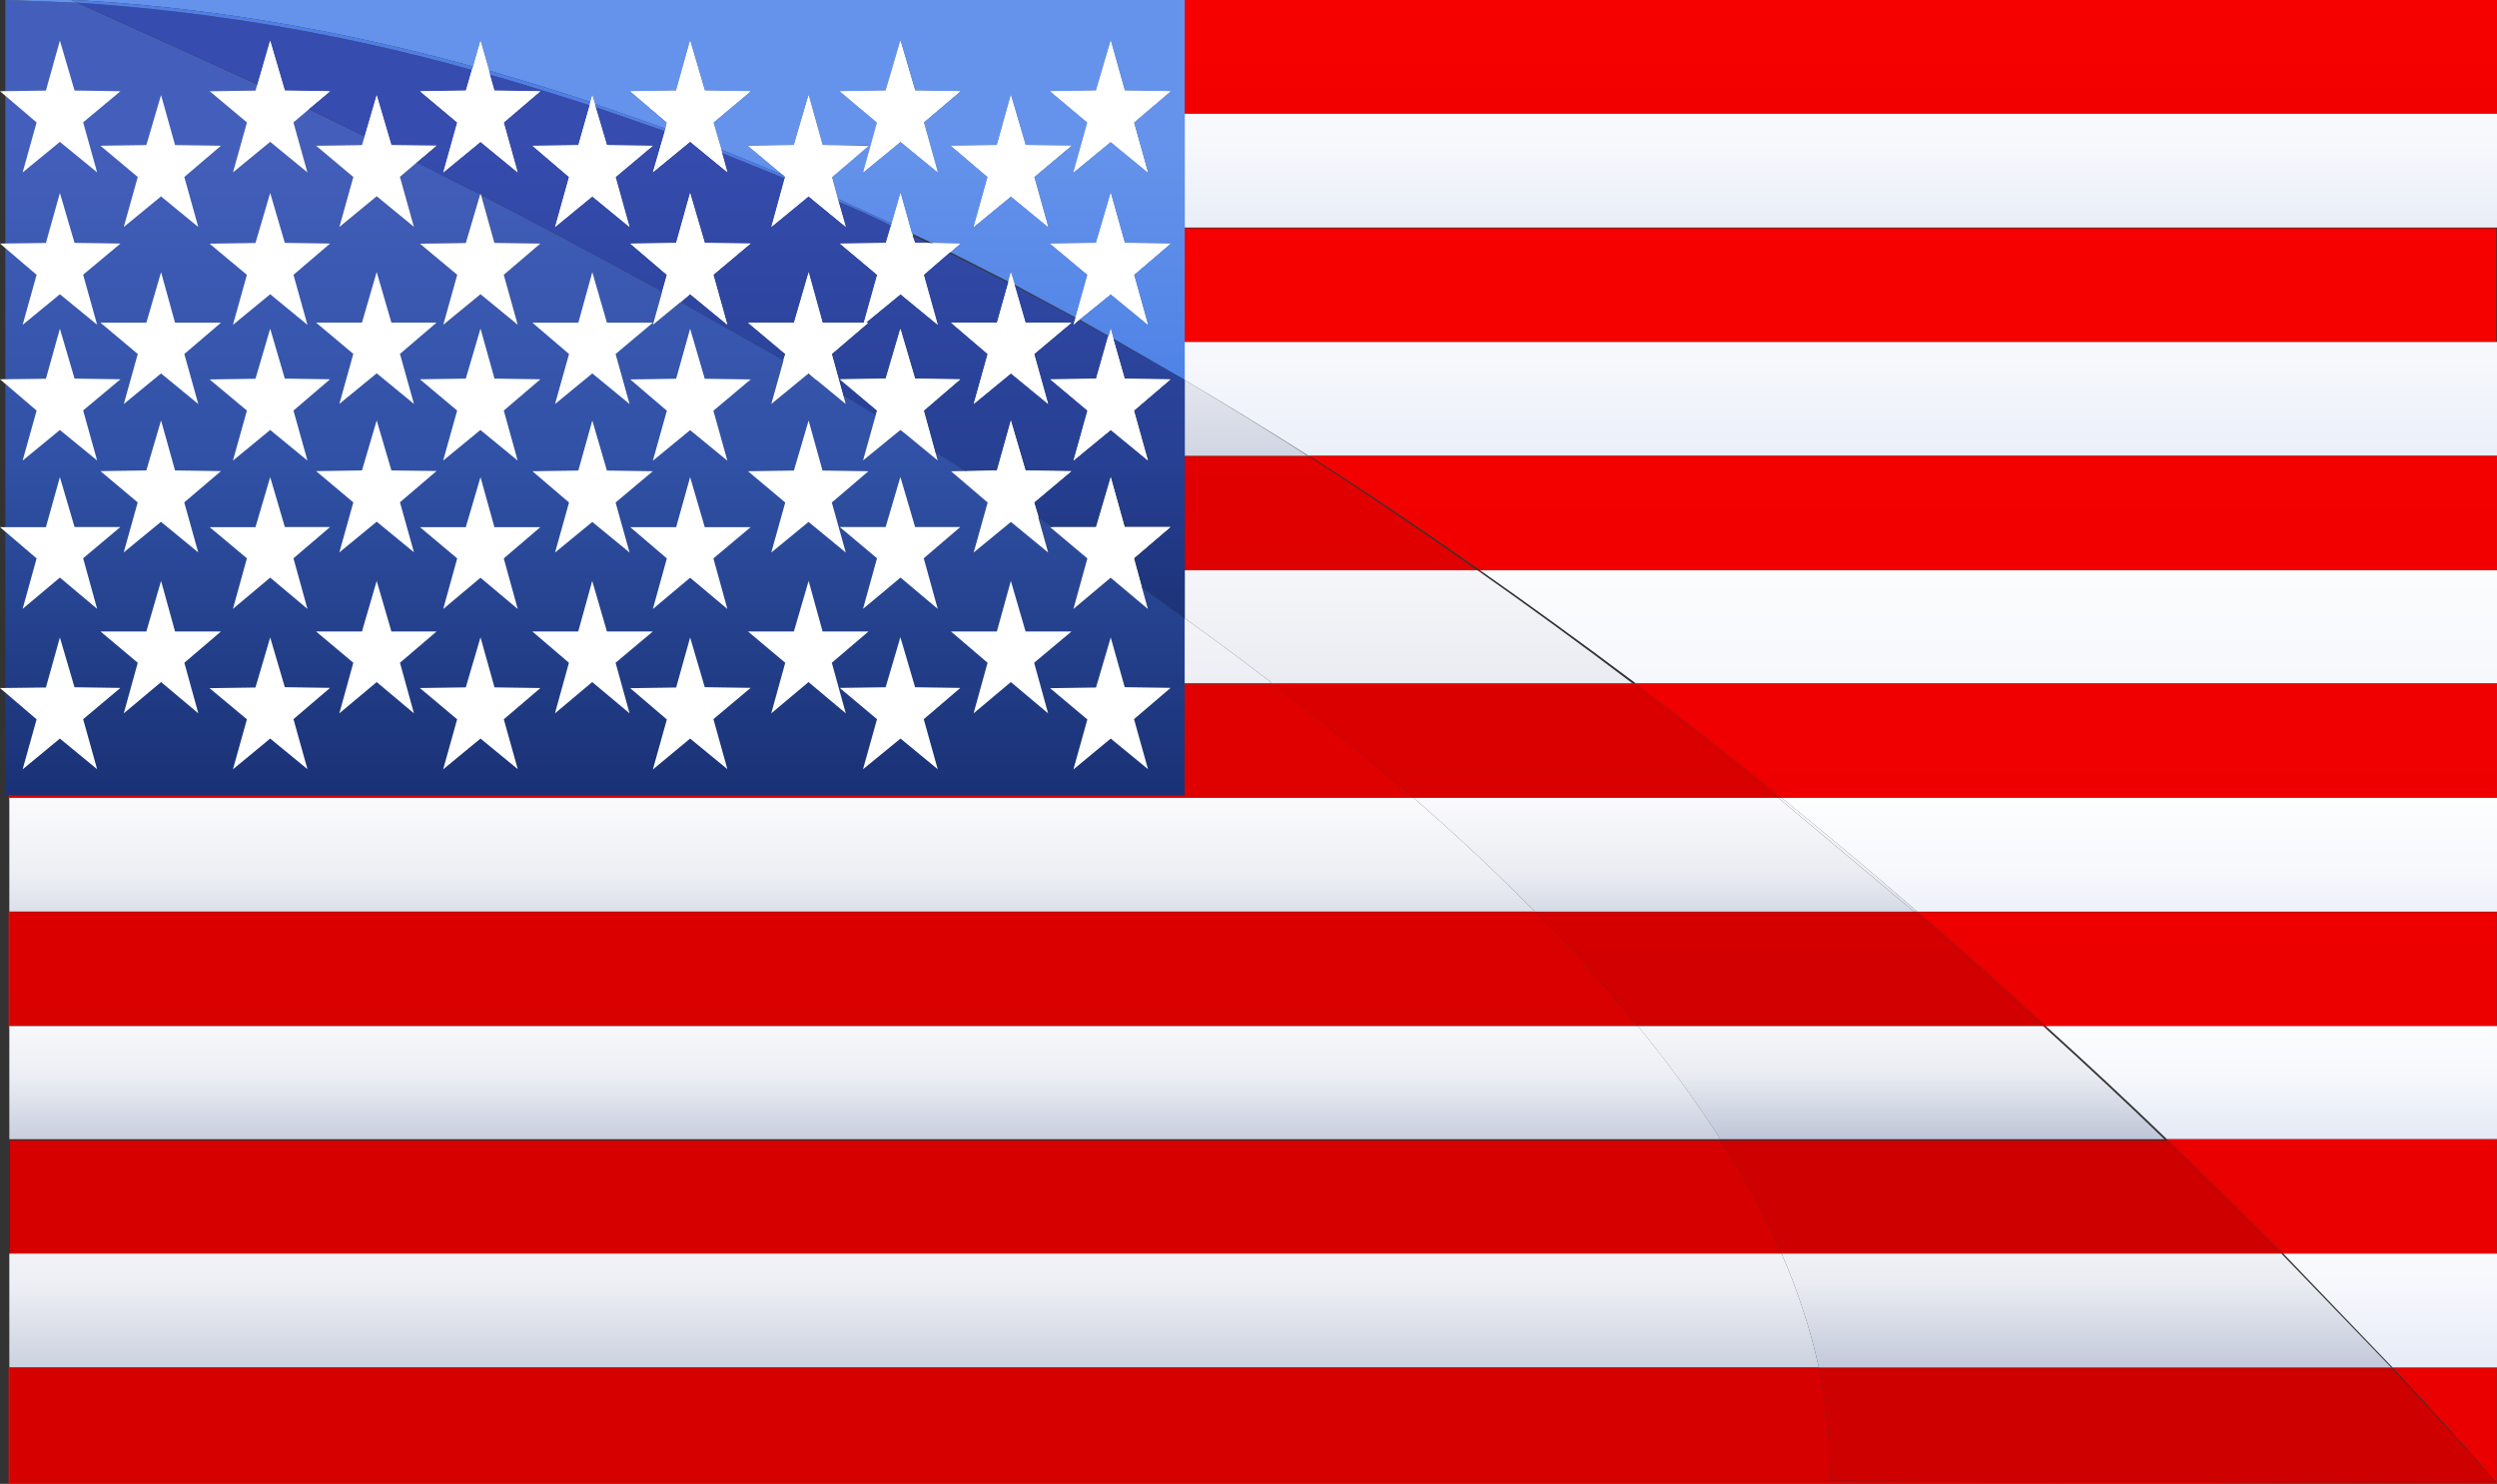
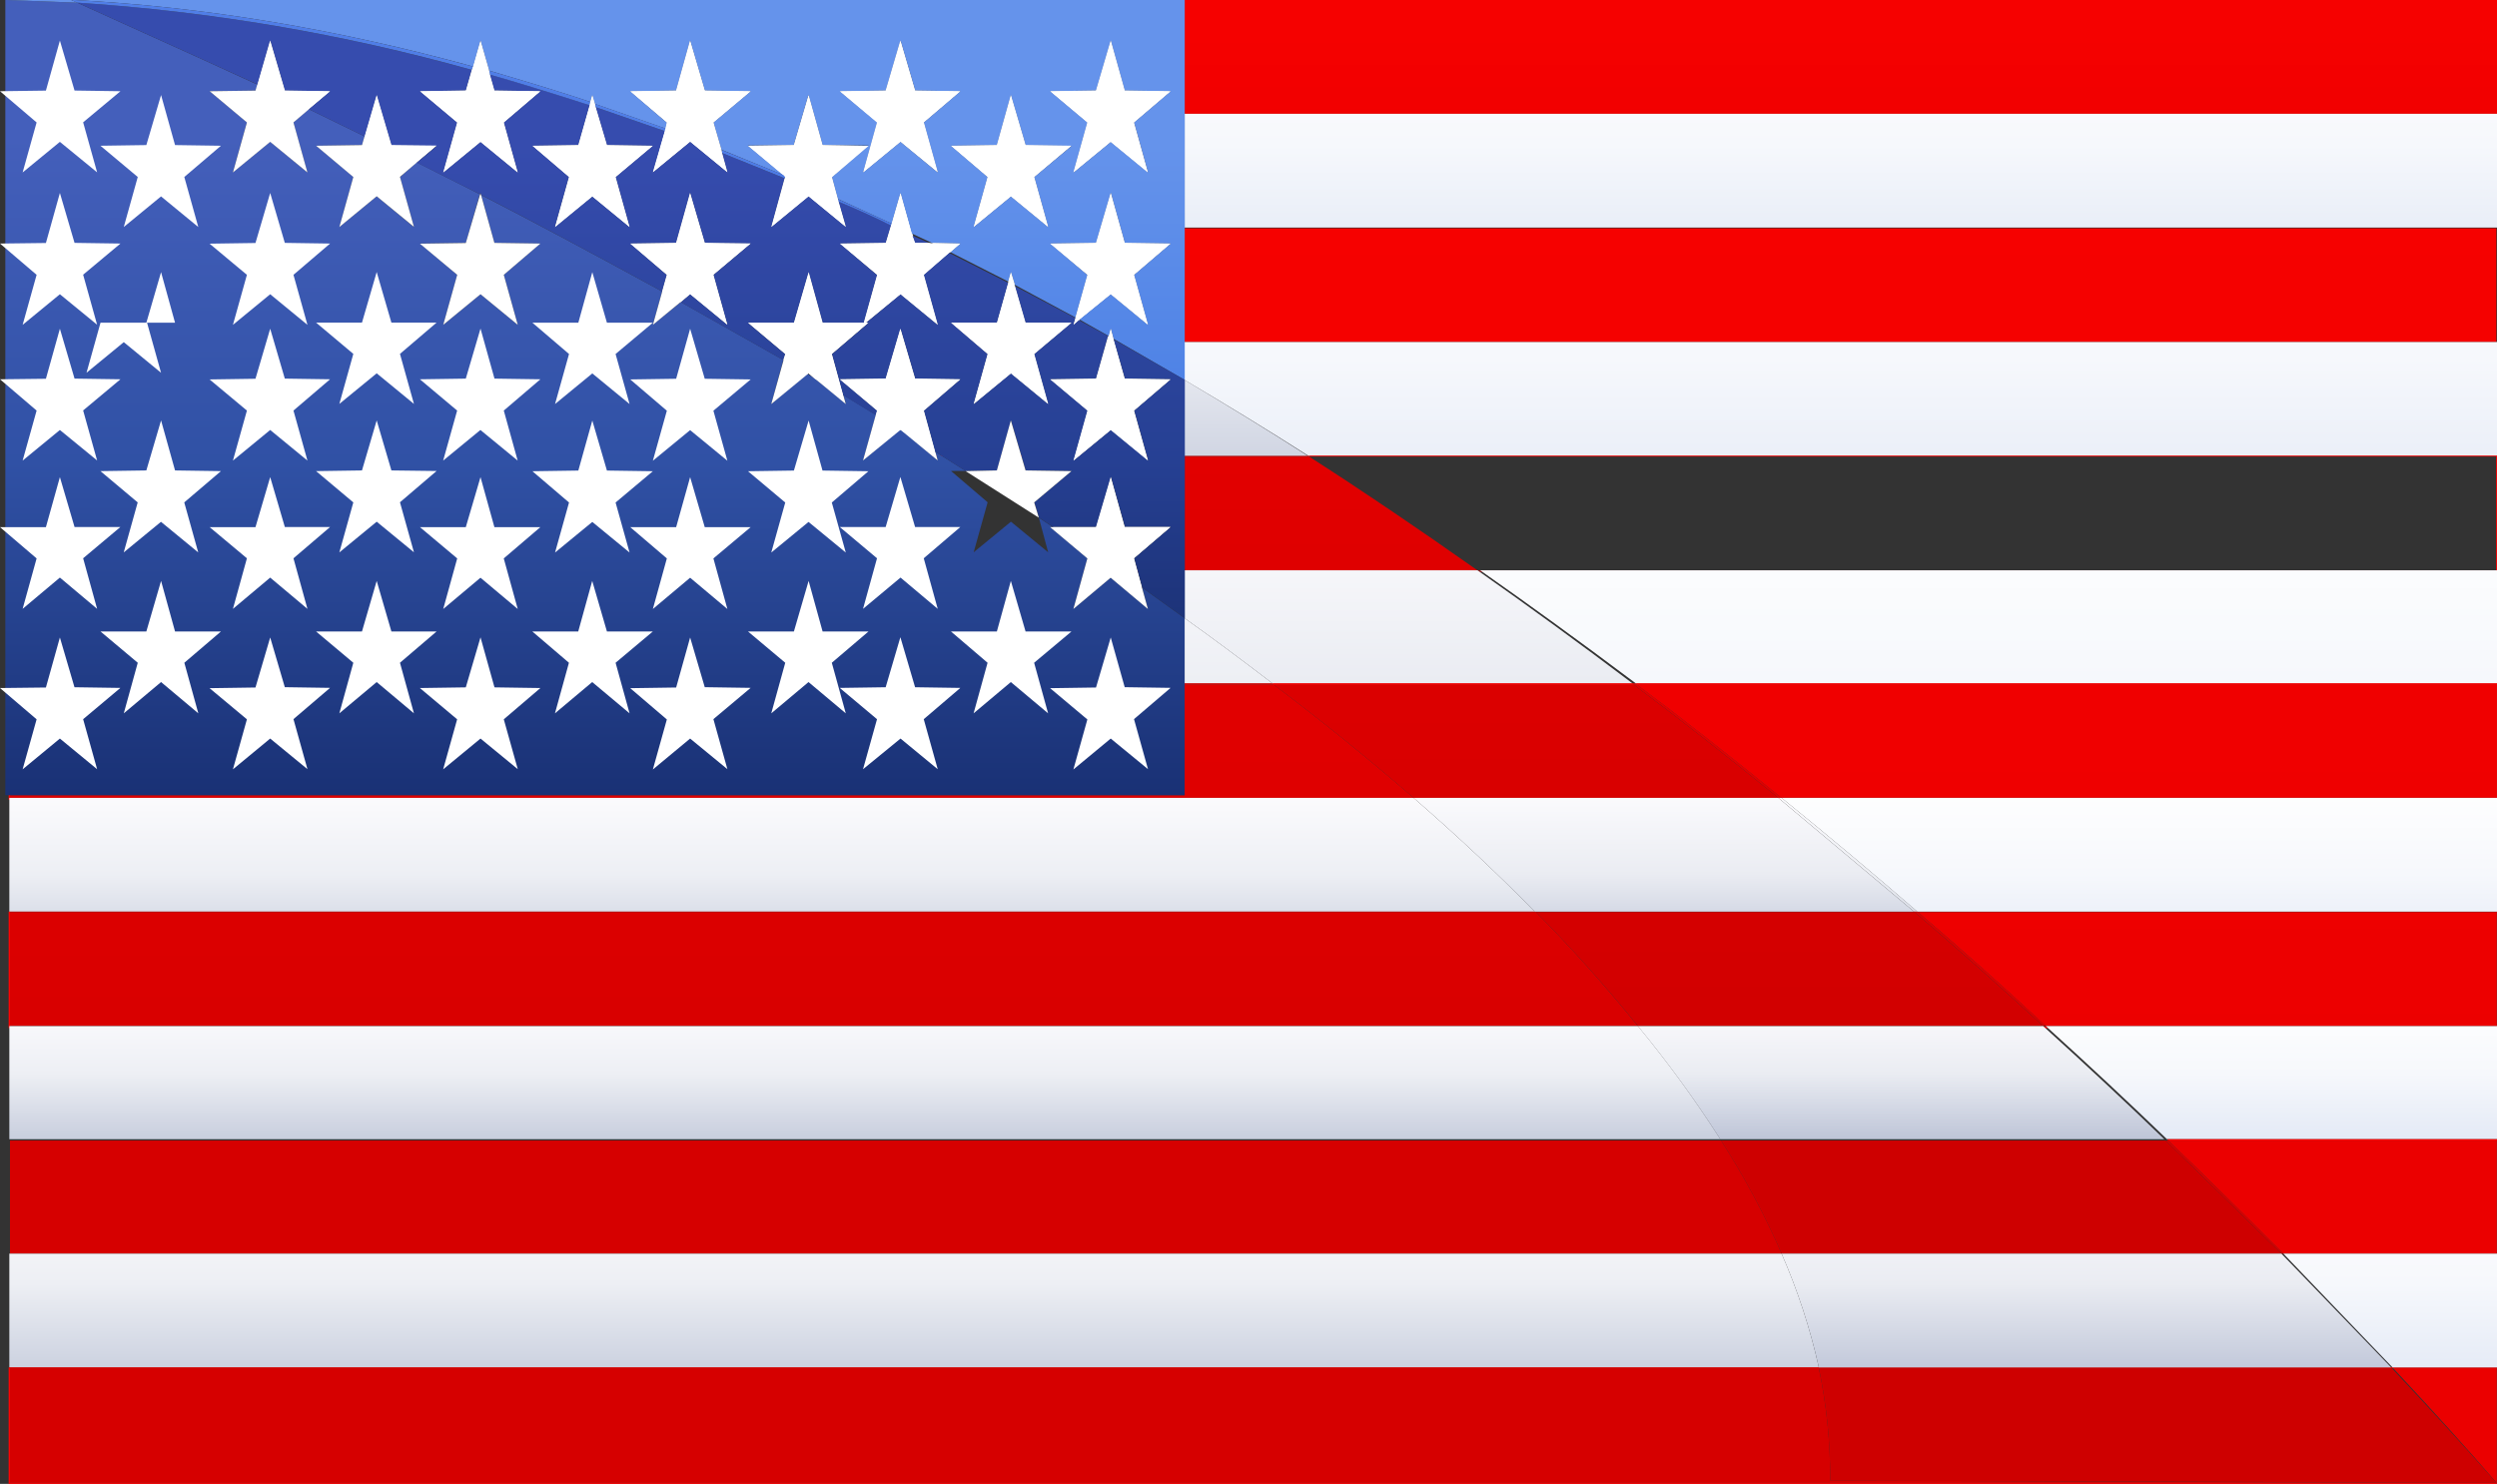
<svg xmlns="http://www.w3.org/2000/svg" version="1.0" id="Layer_1" x="0px" y="0px" viewBox="0 0 848.49 504.3" enable-background="new 0 0 848.49 504.3" xml:space="preserve">
  <rect x="0" y="0" width="848.49" height="504.3" fill="#333333" stroke="none" />
  <title>usa_0007</title>
  <path fill="#FF0000" d="M848.27,194.26V194H3.39v-38.9h844.88V194h0.23v-39.09H2.94v39.35L848.27,194.26L848.27,194.26z" />
  <linearGradient id="SVGID_1_" gradientUnits="userSpaceOnUse" x1="841.957" y1="694.837" x2="841.957" y2="724.317" gradientTransform="matrix(4.52 0 0 4.52 -3388.18 -2972.86)">
    <stop offset="0" style="stop-color:#FEFDFF" />
    <stop offset="0.48" style="stop-color:#EDEFF4" />
    <stop offset="1" style="stop-color:#BFC6D8" />
  </linearGradient>
  <path fill="url(#SVGID_1_)" d="M432.39,232.25c-11.007-8.44-20.957-15.827-29.85-22.16v22.16H432.39z" />
  <linearGradient id="SVGID_2_" gradientUnits="userSpaceOnUse" x1="816.94" y1="634.267" x2="816.94" y2="745.087" gradientTransform="matrix(4.52 0 0 4.52 -3388.18 -2972.86)">
    <stop offset="0" style="stop-color:#F90100" />
    <stop offset="1" style="stop-color:#D60000" />
  </linearGradient>
  <path fill="url(#SVGID_2_)" d="M480.33,271.15c-15.833-13.72-31.663-26.533-47.49-38.44h-30.3v37.54H3.39v0.9H480.33 M605.39,271.15  c-17.787-14.473-34.143-27.287-49.07-38.44h-1.13c14.927,11.153,31.283,23.967,49.07,38.44H605.39z" />
  <path fill="#FF0000" d="M848.27,271.6v-0.23H3.39V232.7h844.88v38.67h0.23v-39.12H2.94v39.58h845.55v-0.23h-0.23H848.27z" />
  <linearGradient id="SVGID_3_" gradientUnits="userSpaceOnUse" x1="822.02" y1="716.487" x2="822.02" y2="730.967" gradientTransform="matrix(4.52 0 0 4.52 -3388.18 -2972.86)">
    <stop offset="0" style="stop-color:#FEFDFF" />
    <stop offset="0.48" style="stop-color:#EDEFF4" />
    <stop offset="1" style="stop-color:#BFC6D8" />
  </linearGradient>
  <path fill="url(#SVGID_3_)" d="M3.17,271.15v38.67h518.32c-12.36-12.667-26.08-25.557-41.16-38.67L3.17,271.15 M651.53,309.82  c-14.627-12.667-30.003-25.557-46.13-38.67h-1.13l46.13,38.67H651.53z" />
  <linearGradient id="SVGID_4_" gradientUnits="userSpaceOnUse" x1="826.872" y1="635.397" x2="826.872" y2="743.447" gradientTransform="matrix(4.52 0 0 4.52 -3388.18 -2972.86)">
    <stop offset="0" style="stop-color:#F90100" />
    <stop offset="1" style="stop-color:#D60000" />
  </linearGradient>
  <path fill="url(#SVGID_4_)" d="M556.54,348.71c-10.879-13.473-22.427-26.393-34.6-38.71H3.39v38.67h553.15 M651.75,310h-1.13  c14.32,12.213,28.87,25.103,43.65,38.67h0.9C681.597,336.037,667.123,323.147,651.75,310z" />
  <path fill="#FF0000" d="M848.27,349.17v-0.23H3.39V310h844.88v38.9h0.23v-39.08H2.94v39.58h845.55v-0.23h-0.23H848.27z" />
  <linearGradient id="SVGID_5_" gradientUnits="userSpaceOnUse" x1="814.614" y1="732.697" x2="814.614" y2="744.647" gradientTransform="matrix(4.52 0 0 4.52 -3388.18 -2972.86)">
    <stop offset="0" style="stop-color:#FEFDFF" />
    <stop offset="0.48" style="stop-color:#EDEFF4" />
    <stop offset="1" style="stop-color:#BFC6D8" />
  </linearGradient>
  <path fill="url(#SVGID_5_)" d="M584.58,387.16c-8.556-13.362-17.906-26.199-28-38.44H3.17v38.44H584.58z" />
  <linearGradient id="SVGID_6_" gradientUnits="userSpaceOnUse" x1="835.803" y1="634.017" x2="835.803" y2="744.837" gradientTransform="matrix(4.52 0 0 4.52 -3388.18 -2972.86)">
    <stop offset="0" style="stop-color:#F90100" />
    <stop offset="1" style="stop-color:#D60000" />
  </linearGradient>
  <path fill="url(#SVGID_6_)" d="M775.9,426.06c-16.6-16.587-29.64-29.403-39.12-38.45h-0.9c3.767,3.62,16.883,16.433,39.35,38.44  h0.68 M605.4,426.05c-5.837-13.335-12.718-26.189-20.58-38.44H3.39v38.44h602H605.4z" />
  <linearGradient id="SVGID_7_" gradientUnits="userSpaceOnUse" x1="818.316" y1="746.077" x2="818.316" y2="763.077" gradientTransform="matrix(4.52 0 0 4.52 -3388.18 -2972.86)">
    <stop offset="0" style="stop-color:#FEFDFF" />
    <stop offset="0.48" style="stop-color:#EDEFF4" />
    <stop offset="1" style="stop-color:#BFC6D8" />
  </linearGradient>
  <path fill="url(#SVGID_7_)" d="M618.05,464.73c-2.959-13.269-7.199-26.22-12.66-38.67H3.17v38.67L618.05,464.73L618.05,464.73z" />
  <linearGradient id="SVGID_8_" gradientUnits="userSpaceOnUse" x1="839.08" y1="635.397" x2="839.08" y2="743.447" gradientTransform="matrix(4.52 0 0 4.52 -3388.18 -2972.86)">
    <stop offset="0" style="stop-color:#F90100" />
    <stop offset="1" style="stop-color:#D60000" />
  </linearGradient>
  <path fill="url(#SVGID_8_)" d="M621.9,503.17c0.083-12.824-1.207-25.621-3.85-38.17H3.39v38.9h802.14L621.9,503.17z" />
  <path fill="#FF0000" d="M848.27,504.08v-0.23H3.39V465h844.88v38.9h0.23v-39.17H2.94v39.57h845.55v-0.23h-0.23L848.27,504.08z" />
  <linearGradient id="SVGID_9_" gradientUnits="userSpaceOnUse" x1="794.326" y1="667.977" x2="794.326" y2="718.977" gradientTransform="matrix(4.52 0 0 4.52 -3388.18 -2972.86)">
    <stop offset="0" style="stop-color:#445FBB" />
    <stop offset="0.48" style="stop-color:#3051A5" />
    <stop offset="1" style="stop-color:#182F72" />
  </linearGradient>
  <path fill="url(#SVGID_9_)" d="M26.23,0.9L1.81,0v270.24h400.73v-60.15l-14.47-10.4l2,7.24l-12.66-10.63l-12.66,10.63l4.75-17.19  l-12.66-10.63h0.9l-4.74-3.17l3.17,11.76l-12.66-10.4l-12.66,10.4l4.75-17l-12.44-10.63h5l-10.4-6.56l0.9,2.94l-12-10l-0.9-0.45  l-12.44,10.4l4.3-15.38l-11.08-6.78l0.9,2.94l-10.63-8.59l-2.49-1.58l-12.22,10.26l4.07-14.93l-34.83-19.67l-9.5,7.69L225,99.05  c-24.567-13.42-45.067-24.35-61.5-32.79l4.5,16.28l15.6,0.23L171.19,93.4l4.75,17L163.28,100l-12.66,10.4l4.75-17L142.7,82.77  l15.6-0.23L163.05,66l-21.48-10.82l-5.65,5l4.75,17L128,66.71l-12.66,10.4l4.75-17l-12.67-10.58L123,49.3l0.9-2.94l-19-9.27  l-5.2,4.52l4.75,17L91.81,48.17l-12.66,10.4l4.75-17L71.24,31l15.6-0.23l0.68-2C82.993,26.623,62.563,17.333,26.23,0.9z" />
  <path fill="#FFFFFF" d="M20.35,13.79l-4.75,17L0,31l12.44,10.61l-4.75,17l12.66-10.4L33,58.57l-4.75-17L40.93,31l-15.6-0.23  L20.35,13.79z" />
  <path fill="#FFFFFF" d="M20.35,65.58l-4.75,17L0,82.77L12.44,93.4l-4.75,17L20.35,100L33,110.36l-4.75-17l12.68-10.59l-15.6-0.23  L20.35,65.58z" />
  <path fill="#FFFFFF" d="M20.35,111.72l-4.75,17L0,128.9l12.44,10.63l-4.75,17l12.66-10.4L33,156.49l-4.75-17l12.68-10.59l-15.6-0.23  L20.35,111.72z" />
  <path fill="#FFFFFF" d="M20.35,162.15l-4.75,17H0l12.44,10.63l-4.75,17.14l12.66-10.63L33,206.92l-4.75-17.19l12.66-10.63H25.33  L20.35,162.15z" />
  <path fill="#FFFFFF" d="M20.35,216.65l-4.75,17L0,233.83l12.44,10.63l-4.75,17L20.35,251L33,261.42l-4.75-17l12.66-10.63l-15.6-0.23  L20.35,216.65z" />
  <path fill="#FFFFFF" d="M75.08,49.53l-15.6-0.23l-4.75-17l-5,17l-15.6,0.23l12.68,10.62l-4.75,17l12.66-10.4l12.66,10.4l-4.75-17  L75.08,49.53z" />
-   <path fill="#FFFFFF" d="M75.08,109.68h-15.6l-4.75-17.19l-5,17.19H34.15l12.66,10.63l-4.75,17l12.66-10.4l12.66,10.4l-4.75-17  L75.08,109.68z" />
+   <path fill="#FFFFFF" d="M75.08,109.68h-15.6l-4.75-17.19l-5,17.19H34.15l-4.75,17l12.66-10.4l12.66,10.4l-4.75-17  L75.08,109.68z" />
  <path fill="#FFFFFF" d="M75.08,160.11l-15.6-0.23l-4.75-17l-5,17l-15.6,0.23l12.66,10.63l-4.75,17l12.66-10.4l12.66,10.4l-4.75-17  L75.08,160.11z" />
  <path fill="#FFFFFF" d="M75.08,214.61h-15.6l-4.75-17.19l-5,17.19H34.15l12.66,10.63l-4.75,17.19l12.67-10.63l12.66,10.63  l-4.75-17.19L75.08,214.61z" />
  <path fill="#FFFFFF" d="M123,49.3l-15.6,0.23l12.66,10.63l-4.75,17L128,66.71l12.66,10.4l-4.75-17l12.44-10.63L133,49.3l-5-17  L123,49.3z" />
  <path fill="#FFFFFF" d="M128,126.87l12.66,10.4l-4.75-17l12.44-10.63H133l-5-17.19l-5,17.19h-15.6l12.66,10.63l-4.75,17L128,126.87z  " />
  <path fill="#FFFFFF" d="M128,177.3l12.66,10.4l-4.75-17l12.44-10.63L133,159.88l-5-17l-5,17l-15.6,0.23l12.66,10.63l-4.75,17  L128,177.3z" />
  <path fill="#FFFFFF" d="M128,231.8l12.66,10.63l-4.75-17.19l12.44-10.63H133l-5-17.19l-5,17.19h-15.6l12.66,10.63l-4.75,17.19  L128,231.8z" />
  <path fill="#FFFFFF" d="M201.27,32.34l-4.75,17l-15.6,0.23l12.44,10.63l-4.75,17l12.66-10.4l12.66,10.4l-4.75-17l12.66-10.63  l-15.6-0.23L201.27,32.34z" />
  <path fill="#FFFFFF" d="M201.27,92.49l-4.75,17.19h-15.6l12.44,10.63l-4.75,17l12.66-10.4l12.66,10.4l-4.75-17l12.66-10.63h-15.6  L201.27,92.49z" />
  <path fill="#FFFFFF" d="M201.27,142.92l-4.75,17l-15.6,0.23l12.44,10.63l-4.75,17l12.66-10.4l12.66,10.4l-4.75-17l12.66-10.63  l-15.6-0.23L201.27,142.92z" />
  <path fill="#FFFFFF" d="M213.93,242.43l-4.75-17.19l12.66-10.63h-15.6l-5-17.19l-4.75,17.19h-15.6l12.44,10.63l-4.75,17.19  l12.66-10.63L213.93,242.43z" />
  <path fill="#FFFFFF" d="M274.77,32.34l-5,17l-15.6,0.23l12.66,10.63l-4.75,17l12.66-10.4l12.66,10.4l-4.75-17l12.44-10.63  l-15.6-0.23L274.77,32.34z" />
  <path fill="#FFFFFF" d="M274.77,92.49l-5,17.19h-15.6l12.66,10.63l-4.75,17l12.66-10.4l12.66,10.4l-4.75-17l12.44-10.63h-15.6  L274.77,92.49z" />
  <path fill="#FFFFFF" d="M274.77,142.92l-5,17l-15.6,0.23l12.66,10.63l-4.75,17l12.66-10.4l12.66,10.4l-4.75-17l12.44-10.63  l-15.6-0.23L274.77,142.92z" />
  <path fill="#FFFFFF" d="M295.12,214.61h-15.6l-4.75-17.19l-5,17.19h-15.6l12.66,10.63l-4.75,17.19l12.66-10.63l12.66,10.63  l-4.75-17.19L295.12,214.61z" />
  <path fill="#FFFFFF" d="M343.51,32.34l-4.75,17l-15.6,0.23l12.44,10.58l-4.75,17l12.66-10.4l12.66,10.4l-4.75-17l12.66-10.63  l-15.6-0.23L343.51,32.34z" />
  <path fill="#FFFFFF" d="M343.51,92.49l-4.75,17.19h-15.6l12.44,10.63l-4.75,17l12.66-10.4l12.66,10.4l-4.75-17l12.66-10.63h-15.6  L343.51,92.49z" />
-   <path fill="#FFFFFF" d="M343.51,142.92l-4.75,17l-15.6,0.23l12.44,10.63l-4.75,17l12.66-10.4l12.66,10.4l-4.75-17l12.66-10.63  l-15.6-0.23L343.51,142.92z" />
  <path fill="#FFFFFF" d="M364.09,214.61h-15.6l-5-17.19l-4.75,17.19h-15.6l12.44,10.63l-4.75,17.19l12.66-10.63l12.66,10.63  l-4.75-17.19L364.09,214.61z" />
  <path fill="#FFFFFF" d="M91.81,13.79l-5,17L71.24,31L83.9,41.61l-4.75,17l12.66-10.4l12.66,10.4l-4.75-17L112.17,31l-15.38-0.23  L91.81,13.79z" />
  <path fill="#FFFFFF" d="M91.81,65.58l-5,17l-15.6,0.23L83.9,93.4l-4.75,17L91.81,100l12.66,10.4l-4.75-17l12.44-10.63l-15.38-0.23  L91.81,65.58z" />
  <path fill="#FFFFFF" d="M91.81,111.72l-5,17l-15.6,0.23l12.69,10.58l-4.75,17l12.66-10.4l12.66,10.4l-4.75-17l12.44-10.63  l-15.38-0.23L91.81,111.72z" />
  <path fill="#FFFFFF" d="M91.81,162.15l-5,17H71.24l12.66,10.59l-4.75,17.19l12.66-10.63l12.66,10.63l-4.75-17.19l12.44-10.63H96.79  L91.81,162.15z" />
  <path fill="#FFFFFF" d="M91.81,216.65l-5,17l-15.6,0.23l12.69,10.58l-4.75,17L91.81,251l12.66,10.4l-4.75-17l12.44-10.63  l-15.38-0.23L91.81,216.65z" />
  <path fill="#FFFFFF" d="M163.28,13.79l-5,17L142.7,31l12.66,10.63l-4.75,17l12.66-10.4l12.66,10.4l-4.75-17L183.63,31L168,30.76  L163.28,13.79z" />
  <path fill="#FFFFFF" d="M163.28,65.58l-5,17l-15.6,0.23l12.68,10.59l-4.75,17l12.67-10.4l12.66,10.4l-4.75-17l12.44-10.63L168,82.54  L163.28,65.58z" />
  <path fill="#FFFFFF" d="M171.19,139.53l12.44-10.63l-15.6-0.23l-4.75-17l-5,17l-15.6,0.23l12.66,10.63l-4.75,17l12.66-10.4  l12.66,10.4L171.19,139.53z" />
  <path fill="#FFFFFF" d="M163.28,162.15l-5,17H142.7l12.66,10.63l-4.75,17.19l12.66-10.63l12.66,10.63l-4.75-17.19l12.44-10.63H168  L163.28,162.15z" />
  <path fill="#FFFFFF" d="M171.19,244.46l12.44-10.63l-15.6-0.23l-4.75-17l-5,17l-15.6,0.23l12.66,10.63l-4.75,17L163.28,251  l12.66,10.4L171.19,244.46z" />
  <path fill="#FFFFFF" d="M234.51,13.79l-4.75,17l-15.6,0.23l12.44,10.59l-4.75,17l12.66-10.4l12.66,10.4l-4.75-17L255.09,31  l-15.6-0.23L234.51,13.79z" />
  <path fill="#FFFFFF" d="M234.51,65.58l-4.75,17l-15.6,0.23L226.6,93.4l-4.75,17l12.66-10.4l12.66,10.4l-4.75-17l12.66-10.63  l-15.6-0.23L234.51,65.58z" />
  <path fill="#FFFFFF" d="M234.51,111.72l-4.75,17l-15.6,0.23l12.44,10.63l-4.75,17l12.66-10.4l12.66,10.4l-4.75-17l12.66-10.63  l-15.6-0.23L234.51,111.72z" />
  <path fill="#FFFFFF" d="M234.51,162.15l-4.75,17h-15.6l12.44,10.63l-4.75,17.19l12.66-10.63l12.66,10.63l-4.75-17.19l12.66-10.63  h-15.6L234.51,162.15z" />
  <path fill="#FFFFFF" d="M234.51,216.65l-4.75,17l-15.6,0.23l12.44,10.63l-4.75,17L234.51,251l12.66,10.4l-4.75-17l12.66-10.63  l-15.6-0.23L234.51,216.65z" />
  <path fill="#FFFFFF" d="M306,13.79l-5,17l-15.6,0.23l12.66,10.63l-4.75,17L306,48.17l12.66,10.4l-4.75-17L326.33,31l-15.38-0.23  L306,13.79z" />
  <path fill="#FFFFFF" d="M306,65.58l-5,17l-15.6,0.23l12.66,10.59l-4.75,17L306,100l12.66,10.4l-4.75-17l12.44-10.63l-15.38-0.23  L306,65.58z" />
  <path fill="#FFFFFF" d="M318.64,156.49l-4.75-17l12.44-10.63l-15.38-0.23l-5-17l-5,17l-15.6,0.23l12.66,10.63l-4.75,17l12.74-10.4  L318.64,156.49z" />
  <path fill="#FFFFFF" d="M318.64,206.92l-4.75-17.19l12.44-10.63h-15.38l-5-17l-5,17h-15.6l12.66,10.63l-4.75,17.19L306,196.29  L318.64,206.92z" />
  <path fill="#FFFFFF" d="M318.64,261.42l-4.75-17l12.44-10.63l-15.38-0.23l-5-17l-5,17l-15.6,0.23l12.66,10.63l-4.75,17L306,251  L318.64,261.42z" />
  <path fill="#FFFFFF" d="M377.43,13.79l-5,17l-15.6,0.23l12.66,10.63l-4.75,17l12.66-10.4l12.66,10.4l-4.75-17L397.79,31l-15.6-0.23  L377.43,13.79z" />
  <path fill="#FFFFFF" d="M377.43,65.58l-5,17l-15.6,0.23l12.69,10.59l-4.75,17l12.66-10.4l12.66,10.4l-4.75-17l12.44-10.63  l-15.6-0.23L377.43,65.58z" />
  <path fill="#FFFFFF" d="M377.43,111.72l-5,17l-15.6,0.23l12.66,10.63l-4.75,17l12.66-10.4l12.66,10.4l-4.75-17l12.44-10.63  l-15.6-0.23L377.43,111.72z" />
  <path fill="#FFFFFF" d="M377.43,162.15l-5,17h-15.6l12.66,10.63l-4.75,17.19l12.66-10.63l12.66,10.63l-4.75-17.19l12.44-10.63h-15.6  L377.43,162.15z" />
  <path fill="#FFFFFF" d="M377.43,216.65l-5,17l-15.6,0.23l12.66,10.63l-4.75,17L377.43,251l12.66,10.4l-4.75-17l12.44-10.63  l-15.6-0.23L377.43,216.65z" />
  <linearGradient id="SVGID_10_" gradientUnits="userSpaceOnUse" x1="887.991" y1="648.447" x2="887.991" y2="676.697" gradientTransform="matrix(4.52 0 0 4.52 -3388.18 -2972.86)">
    <stop offset="0" style="stop-color:#FC0100" />
    <stop offset="1" style="stop-color:#EB0000" />
  </linearGradient>
  <path fill="url(#SVGID_10_)" d="M402.54,0v38.67h446V0H402.54L402.54,0z" />
  <linearGradient id="SVGID_11_" gradientUnits="userSpaceOnUse" x1="887.991" y1="658.587" x2="887.991" y2="679.467" gradientTransform="matrix(4.52 0 0 4.52 -3388.18 -2972.86)">
    <stop offset="0" style="stop-color:#FFFFFF" />
    <stop offset="0.48" style="stop-color:#F6F8FC" />
    <stop offset="1" style="stop-color:#DFE6F4" />
  </linearGradient>
  <path fill="url(#SVGID_11_)" d="M402.54,38.67v38.67h446V38.67H402.54L402.54,38.67z" />
  <linearGradient id="SVGID_12_" gradientUnits="userSpaceOnUse" x1="887.961" y1="634.467" x2="887.961" y2="745.287" gradientTransform="matrix(4.52 0 0 4.52 -3388.18 -2972.86)">
    <stop offset="0" style="stop-color:#FC0100" />
    <stop offset="1" style="stop-color:#EB0000" />
  </linearGradient>
  <path fill="url(#SVGID_12_)" d="M848.27,77.57H402.54v38.67h445.73V77.57z" />
  <linearGradient id="SVGID_13_" gradientUnits="userSpaceOnUse" x1="887.98" y1="670.137" x2="887.98" y2="700.217" gradientTransform="matrix(4.52 0 0 4.52 -3388.18 -2972.86)">
    <stop offset="0" style="stop-color:#FFFFFF" />
    <stop offset="0.48" style="stop-color:#F6F8FC" />
    <stop offset="1" style="stop-color:#DFE6F4" />
  </linearGradient>
  <path fill="url(#SVGID_13_)" d="M848.49,154.91v-38.67h-446v12.89c14.34,8.44,28.377,17.033,42.11,25.78H848.49z" />
  <linearGradient id="SVGID_14_" gradientUnits="userSpaceOnUse" x1="892.688" y1="634.017" x2="892.688" y2="744.837" gradientTransform="matrix(4.52 0 0 4.52 -3388.18 -2972.86)">
    <stop offset="0" style="stop-color:#FC0100" />
    <stop offset="1" style="stop-color:#EB0000" />
  </linearGradient>
-   <path fill="url(#SVGID_14_)" d="M848.27,193.81v-38.67h-403c16.28,10.253,35.503,23.143,57.67,38.67H848.27z" />
  <path fill="#FF0000" d="M848.49,193.81v-38.9H444.6l0.68,0.23h403v38.67h0.23H848.49z" />
  <linearGradient id="SVGID_15_" gradientUnits="userSpaceOnUse" x1="899.093" y1="694.837" x2="899.093" y2="724.317" gradientTransform="matrix(4.52 0 0 4.52 -3388.18 -2972.86)">
    <stop offset="0" style="stop-color:#FFFFFF" />
    <stop offset="0.48" style="stop-color:#F6F8FC" />
    <stop offset="1" style="stop-color:#DFE6F4" />
  </linearGradient>
  <path fill="url(#SVGID_15_)" d="M848.49,232.25v-38.44H502.95c16.587,11.607,34.227,24.42,52.92,38.44H848.49z" />
  <linearGradient id="SVGID_16_" gradientUnits="userSpaceOnUse" x1="904.967" y1="634.267" x2="904.967" y2="745.087" gradientTransform="matrix(4.52 0 0 4.52 -3388.18 -2972.86)">
    <stop offset="0" style="stop-color:#FC0100" />
    <stop offset="1" style="stop-color:#EB0000" />
  </linearGradient>
  <path fill="url(#SVGID_16_)" d="M848.27,271.15V232.7h-292c14.927,11.153,31.283,23.967,49.07,38.44h242.93V271.15z" />
  <path fill="#FF0000" d="M848.49,271.15v-38.9H555.86l0.45,0.45h292v38.44h0.23L848.49,271.15z" />
  <linearGradient id="SVGID_17_" gradientUnits="userSpaceOnUse" x1="910.428" y1="716.487" x2="910.428" y2="730.967" gradientTransform="matrix(4.52 0 0 4.52 -3388.18 -2972.86)">
    <stop offset="0" style="stop-color:#FFFFFF" />
    <stop offset="0.48" style="stop-color:#F6F8FC" />
    <stop offset="1" style="stop-color:#DFE6F4" />
  </linearGradient>
  <path fill="url(#SVGID_17_)" d="M848.49,309.82v-38.67h-243.1c16.133,13.113,31.51,26.003,46.13,38.67h197H848.49z" />
  <linearGradient id="SVGID_18_" gradientUnits="userSpaceOnUse" x1="915.529" y1="635.397" x2="915.529" y2="743.447" gradientTransform="matrix(4.52 0 0 4.52 -3388.18 -2972.86)">
    <stop offset="0" style="stop-color:#FC0100" />
    <stop offset="1" style="stop-color:#EB0000" />
  </linearGradient>
  <path fill="url(#SVGID_18_)" d="M695.17,348.71h153.1V310H651.75C667.123,323.147,681.597,336.05,695.17,348.71z" />
  <linearGradient id="SVGID_19_" gradientUnits="userSpaceOnUse" x1="920.356" y1="732.697" x2="920.356" y2="744.647" gradientTransform="matrix(4.52 0 0 4.52 -3388.18 -2972.86)">
    <stop offset="0" style="stop-color:#FFFFFF" />
    <stop offset="0.48" style="stop-color:#F6F8FC" />
    <stop offset="1" style="stop-color:#DFE6F4" />
  </linearGradient>
  <path fill="url(#SVGID_19_)" d="M848.49,348.71H695.17c14.627,13.267,28.347,26.08,41.16,38.44h112.16V348.71z" />
  <linearGradient id="SVGID_20_" gradientUnits="userSpaceOnUse" x1="924.935" y1="634.017" x2="924.935" y2="744.837" gradientTransform="matrix(4.52 0 0 4.52 -3388.18 -2972.86)">
    <stop offset="0" style="stop-color:#FC0100" />
    <stop offset="1" style="stop-color:#EB0000" />
  </linearGradient>
  <path fill="url(#SVGID_20_)" d="M848.27,426.06v-38.45H736.78c9.48,9.047,22.52,21.863,39.12,38.45H848.27z" />
  <path fill="#FF0000" d="M848.49,426.06v-38.9H736.33l0.45,0.45h111.49v38.44h0.23L848.49,426.06z" />
  <linearGradient id="SVGID_21_" gradientUnits="userSpaceOnUse" x1="929.288" y1="746.077" x2="929.288" y2="763.077" gradientTransform="matrix(4.52 0 0 4.52 -3388.18 -2972.86)">
    <stop offset="0" style="stop-color:#FFFFFF" />
    <stop offset="0.48" style="stop-color:#F6F8FC" />
    <stop offset="1" style="stop-color:#DFE6F4" />
  </linearGradient>
  <path fill="url(#SVGID_21_)" d="M848.49,426.06H775.9l37.1,38.67h35.5v-38.67H848.49z" />
  <linearGradient id="SVGID_22_" gradientUnits="userSpaceOnUse" x1="933.39" y1="635.397" x2="933.39" y2="743.447" gradientTransform="matrix(4.52 0 0 4.52 -3388.18 -2972.86)">
    <stop offset="0" style="stop-color:#FC0100" />
    <stop offset="1" style="stop-color:#EB0000" />
  </linearGradient>
  <path fill="url(#SVGID_22_)" d="M848.27,503.85V465h-35.05C827.387,480.193,839.07,493.143,848.27,503.85z" />
  <linearGradient id="SVGID_23_" gradientUnits="userSpaceOnUse" x1="796.907" y1="668.567" x2="796.907" y2="718.287" gradientTransform="matrix(4.52 0 0 4.52 -3388.18 -2972.86)">
    <stop offset="0" style="stop-color:#6593EB" />
    <stop offset="0.48" style="stop-color:#477DE4" />
    <stop offset="0.62" style="stop-color:#4174DE" />
    <stop offset="0.84" style="stop-color:#315DCF" />
    <stop offset="1" style="stop-color:#2348C1" />
  </linearGradient>
  <path fill="url(#SVGID_23_)" d="M160.79,22.61l2.49-8.82L166.22,24c15.38,4.52,26.837,8.063,34.37,10.63l0.68-2.26l0.9,2.94l24,8.37  l0.45-2L214.16,31l15.6-0.23l4.75-17l5,17L255.09,31l-12.66,10.61l2.71,9.27l21,8.59l-12-10l15.6-0.23l5-17l4.75,17l15.6,0.23  l-12.41,10.68l2,7.46L303,76l3-10.42l3.84,13.79l6.78,3.17l9.72,0.23l-3.39,2.94l19.67,10l0.9-3.17l1.36,4.3l20.58,11.08l4.07-14.47  l-12.67-10.68l15.6-0.23l5-17l4.75,17l15.6,0.23L385.35,93.4l4.75,17L377.43,100l-10.63,8.59l10,5.65l0.68-2.49l0.9,3.39l24.2,14V0  H25.1C68.973,2.26,114.203,9.797,160.79,22.61 M301,30.76l5-17l5,17L326.33,31l-12.44,10.61l4.75,17L306,48.17l-12.66,10.4l4.75-17  L285.39,31l15.6-0.23 M377.43,13.77l4.75,17L397.79,31l-12.44,10.61l4.75,17l-12.66-10.4l-12.66,10.4l4.75-17L356.86,31l15.6-0.23  l5-17 M343.51,32.34l5,17l15.6,0.23l-12.68,10.58l4.75,17l-12.66-10.4l-12.66,10.4l4.75-17l-12.45-10.62l15.6-0.23L343.51,32.34z" />
  <path fill="#FFFFFF" d="M202.17,35.28l-0.9-2.94l-0.68,2.26L202.17,35.28z" />
  <path fill="#FFFFFF" d="M279.51,49.3l-4.75-17l-5,17l-15.6,0.23l12,10l18.54,8.14l-2-7.46l12.44-10.63L279.51,49.3z" />
  <path fill="#FFFFFF" d="M348.49,49.3l-5-17l-4.75,17l-15.6,0.23l12.46,10.62l-4.75,17l12.66-10.4l12.66,10.4l-4.75-17l12.66-10.63  L348.49,49.3z" />
  <path fill="#FFFFFF" d="M344.87,96.79l-1.36-4.3l-0.9,3.17L344.87,96.79z" />
  <path fill="#FFFFFF" d="M166.22,24l-2.94-10.18l-2.49,8.82L166.22,24z" />
  <path fill="#FFFFFF" d="M242.43,41.61L255.09,31l-15.6-0.23l-5-17l-4.75,17L214.14,31l12.46,10.61l-0.45,2l19,7.24L242.43,41.61z" />
  <path fill="#FFFFFF" d="M293.31,58.57L306,48.17l12.66,10.4l-4.75-17L326.33,31l-15.38-0.23l-5-17l-5,17L285.35,31l12.66,10.63  L293.31,58.57z" />
  <path fill="#FFFFFF" d="M326.33,82.77l-9.72-0.23l6.33,3.17L326.33,82.77 M306,65.58L303,76l6.78,3.39L306,65.58z" />
  <path fill="#FFFFFF" d="M382.18,30.76l-4.75-17l-5,17l-15.6,0.23l12.66,10.63l-4.75,17l12.66-10.4l12.66,10.4l-4.75-17L397.79,31  L382.18,30.76z" />
  <path fill="#FFFFFF" d="M382.18,82.54l-4.75-17l-5,17l-15.6,0.23l12.69,10.63l-4.07,14.47l1.36,0.68l10.62-8.55l12.66,10.4l-4.75-17  l12.44-10.63L382.18,82.54z" />
  <path fill="#FFFFFF" d="M378.34,115.11l-0.9-3.39l-0.68,2.49L378.34,115.11z" />
  <linearGradient id="SVGID_24_" gradientUnits="userSpaceOnUse" x1="752.699" y1="667.217" x2="752.699" y2="711.837" gradientTransform="matrix(4.52 0 0 4.52 -3388.18 -2972.86)">
    <stop offset="0" style="stop-color:#6593EB" />
    <stop offset="0.48" style="stop-color:#477DE4" />
    <stop offset="0.62" style="stop-color:#4174DE" />
    <stop offset="0.84" style="stop-color:#315DCF" />
    <stop offset="1" style="stop-color:#2348C1" />
  </linearGradient>
  <path fill="url(#SVGID_24_)" d="M24.2,0H1.81l24.42,0.9L24.2,0z" />
  <linearGradient id="SVGID_25_" gradientUnits="userSpaceOnUse" x1="843.281" y1="669.747" x2="843.281" y2="700.597" gradientTransform="matrix(4.52 0 0 4.52 -3388.18 -2972.86)">
    <stop offset="0" style="stop-color:#FEFDFF" />
    <stop offset="0.48" style="stop-color:#EAECF2" />
    <stop offset="1" style="stop-color:#B3BBD1" />
  </linearGradient>
  <path fill="url(#SVGID_25_)" d="M444.37,154.91c-12.667-8.14-26.613-16.733-41.84-25.78v25.78H444.37z" />
  <linearGradient id="SVGID_26_" gradientUnits="userSpaceOnUse" x1="849.657" y1="634.017" x2="849.657" y2="744.837" gradientTransform="matrix(4.52 0 0 4.52 -3388.18 -2972.86)">
    <stop offset="0" style="stop-color:#F80000" />
    <stop offset="1" style="stop-color:#CE0000" />
  </linearGradient>
  <path fill="url(#SVGID_26_)" d="M402.54,155.14v38.67H502c-20.507-14.473-39.577-27.363-57.21-38.67H402.54z" />
  <linearGradient id="SVGID_27_" gradientUnits="userSpaceOnUse" x1="855.49" y1="694.837" x2="855.49" y2="724.317" gradientTransform="matrix(4.52 0 0 4.52 -3388.18 -2972.86)">
    <stop offset="0" style="stop-color:#FEFDFF" />
    <stop offset="0.48" style="stop-color:#EAECF2" />
    <stop offset="1" style="stop-color:#B3BBD1" />
  </linearGradient>
  <path fill="url(#SVGID_27_)" d="M554.73,232.25c-17.333-13.113-34.897-25.927-52.69-38.44h-99.5v16.28  c8.893,6.333,18.843,13.72,29.85,22.16H554.73z" />
  <linearGradient id="SVGID_28_" gradientUnits="userSpaceOnUse" x1="864.321" y1="634.267" x2="864.321" y2="745.087" gradientTransform="matrix(4.52 0 0 4.52 -3388.18 -2972.86)">
    <stop offset="0" style="stop-color:#F80000" />
    <stop offset="1" style="stop-color:#CE0000" />
  </linearGradient>
  <path fill="url(#SVGID_28_)" d="M604.26,271.15c-17.787-14.473-34.143-27.287-49.07-38.44H432.84  c15.833,11.913,31.663,24.727,47.49,38.44H604.26z" />
  <path fill="#FF0000" d="M555.18,232.7l-0.45-0.45H432.39l0.45,0.45H555.18z" />
  <linearGradient id="SVGID_29_" gradientUnits="userSpaceOnUse" x1="874.677" y1="716.487" x2="874.677" y2="730.967" gradientTransform="matrix(4.52 0 0 4.52 -3388.18 -2972.86)">
    <stop offset="0" style="stop-color:#FEFDFF" />
    <stop offset="0.48" style="stop-color:#EAECF2" />
    <stop offset="1" style="stop-color:#B3BBD1" />
  </linearGradient>
  <path fill="url(#SVGID_29_)" d="M650.39,309.82l-46.13-38.67H480.33c15.073,13.113,28.793,26.003,41.16,38.67H650.39z" />
  <linearGradient id="SVGID_30_" gradientUnits="userSpaceOnUse" x1="884.133" y1="635.397" x2="884.133" y2="743.447" gradientTransform="matrix(4.52 0 0 4.52 -3388.18 -2972.86)">
    <stop offset="0" style="stop-color:#F80000" />
    <stop offset="1" style="stop-color:#CE0000" />
  </linearGradient>
  <path fill="url(#SVGID_30_)" d="M650.62,310H521.94c12.172,12.304,23.72,25.21,34.6,38.67h137.72  C679.487,335.13,664.94,322.24,650.62,310z" />
  <linearGradient id="SVGID_31_" gradientUnits="userSpaceOnUse" x1="892.513" y1="732.697" x2="892.513" y2="744.647" gradientTransform="matrix(4.52 0 0 4.52 -3388.18 -2972.86)">
    <stop offset="0" style="stop-color:#FEFDFF" />
    <stop offset="0.48" style="stop-color:#EAECF2" />
    <stop offset="1" style="stop-color:#B3BBD1" />
  </linearGradient>
  <path fill="url(#SVGID_31_)" d="M556.54,348.71c10.094,12.241,19.444,25.078,28,38.44h150.88  c-12.813-12.36-26.533-25.173-41.16-38.44H556.54z" />
  <linearGradient id="SVGID_32_" gradientUnits="userSpaceOnUse" x1="900.043" y1="634.017" x2="900.043" y2="744.837" gradientTransform="matrix(4.52 0 0 4.52 -3388.18 -2972.86)">
    <stop offset="0" style="stop-color:#F80000" />
    <stop offset="1" style="stop-color:#CE0000" />
  </linearGradient>
  <path fill="url(#SVGID_32_)" d="M584.81,387.61c7.862,12.251,14.743,25.105,20.58,38.44h169.83  c-22.467-22-35.583-34.813-39.35-38.44H584.81z" />
  <linearGradient id="SVGID_33_" gradientUnits="userSpaceOnUse" x1="906.448" y1="746.077" x2="906.448" y2="763.077" gradientTransform="matrix(4.52 0 0 4.52 -3388.18 -2972.86)">
    <stop offset="0" style="stop-color:#FEFDFF" />
    <stop offset="0.48" style="stop-color:#EAECF2" />
    <stop offset="1" style="stop-color:#B3BBD1" />
  </linearGradient>
  <path fill="url(#SVGID_33_)" d="M605.39,426.06c5.461,12.45,9.701,25.401,12.66,38.67h194.49l-37.31-38.67H605.39z" />
  <linearGradient id="SVGID_34_" gradientUnits="userSpaceOnUse" x1="911.8" y1="635.397" x2="911.8" y2="743.447" gradientTransform="matrix(4.52 0 0 4.52 -3388.18 -2972.86)">
    <stop offset="0" style="stop-color:#F80000" />
    <stop offset="1" style="stop-color:#CE0000" />
  </linearGradient>
  <path fill="url(#SVGID_34_)" d="M618.05,465c2.643,12.566,3.93,25.379,3.84,38.22l226.37,0.68c-9.647-11.007-21.48-23.973-35.5-38.9  H618.05z" />
  <linearGradient id="SVGID_35_" gradientUnits="userSpaceOnUse" x1="797.035" y1="668.567" x2="797.035" y2="718.287" gradientTransform="matrix(4.52 0 0 4.52 -3388.18 -2972.86)">
    <stop offset="0" style="stop-color:#364CAE" />
    <stop offset="0.48" style="stop-color:#264093" />
    <stop offset="0.6" style="stop-color:#213985" />
    <stop offset="1" style="stop-color:#13255B" />
  </linearGradient>
  <path fill="url(#SVGID_35_)" d="M366.58,108.78l-1.81,1.58l0.68-2.26l-20.58-10.86l3.62,12.44h15.6l-12.66,10.63l4.75,17  l-12.66-10.4l-12.66,10.4l4.75-17l-12.44-10.63h15.6l3.84-13.57l-20.13-10.18l-8.59,7.46l4.75,17L306,100l-11.76,9.72h0.9  l-12.44,10.63l3.84,14l11.08,6.78l0.45-1.58l-12.68-10.65l15.6-0.23l5-17l5,17l15.38,0.23l-12.44,10.63l3.84,14l10.4,6.56  l10.63-0.23l4.75-17l5,17l15.6,0.23l-12.66,10.63l1.58,5.2l4.75,3.17h14.7l5-17l4.75,17h15.6l-12.44,10.63l2.71,10l14.47,10.4v-81  l-24.2-13.79l3.84,13.34l15.6,0.23l-12.44,10.63l4.75,17l-12.66-10.4l-12.66,10.4l4.75-17l-12.73-10.63l15.6-0.23l4.07-14.47  l-10-5.43 M112.17,31l-7.24,6.11l19,9.27l4.07-14l5,17l15.38,0.23l-6.78,5.65L163.05,66l0.23-0.45l0.23,0.68  c16.427,8.46,36.923,19.4,61.49,32.82l1.58-5.65l-12.42-10.63l15.6-0.23l4.75-17l5,17l15.6,0.23L242.43,93.4l4.75,17L234.51,100  l-3.17,2.71l34.83,19.67l0.68-2l-12.66-10.63h15.6l5-17.19l4.75,17.19h14l4.52-16.28l-12.67-10.7l15.6-0.23l1.81-5.88  c-4.973-2.56-10.93-5.273-17.87-8.14l2.49,8.59l-12.66-10.4L262.1,77.12l4.52-16.51L245.37,52l1.81,6.56l-12.66-10.4l-12.66,10.4  l4.07-14l-23.53-8.15l3.84,12.89l15.6,0.23l-12.66,10.62l4.75,17l-12.66-10.4L188.6,77.12l4.75-17l-12.43-10.59l15.6-0.23  l3.84-13.57c-15.073-4.827-26.38-8.293-33.92-10.4l1.56,5.43L183.63,31l-12.44,10.61l4.75,17l-12.66-10.4l-12.66,10.4l4.75-17  L142.7,31l15.6-0.23l2-7C116.524,11.519,71.592,3.854,26.23,0.9c36.333,16.433,56.763,25.707,61.29,27.82l4.3-14.93l5,17L112.17,31z  " />
  <path fill="#FFFFFF" d="M133,49.3l-5-17l-4.07,14l17.64,8.82l6.78-5.65L133,49.3z" />
  <path fill="#FFFFFF" d="M202.4,36.41l-2-0.68l-3.88,13.57l-15.6,0.23l12.44,10.63l-4.75,17l12.66-10.4l12.66,10.4l-4.75-17  l12.66-10.63l-15.6-0.23L202.4,36.41z" />
  <path fill="#FFFFFF" d="M284.94,68.52l-18.32-7.92l-4.52,16.52l12.66-10.4l12.66,10.4L284.94,68.52z" />
  <path fill="#FFFFFF" d="M293.31,110.36l0.23-0.68h-14l-4.75-17.19l-5,17.19h-15.6l12.66,10.63l-0.68,2l8.14,4.75l0.45-0.23l2,1.81  l9.72,5.65l-3.84-14l12.44-10.63h-0.9L293.31,110.36z" />
  <path fill="#FFFFFF" d="M344.87,97.24l-2.26-1.13l-3.84,13.57h-15.6l12.44,10.63l-4.75,17l12.66-10.4l12.66,10.4l-4.75-17  l12.66-10.63h-15.6L344.87,97.24z" />
  <path fill="#FFFFFF" d="M348.49,159.88l-5-17l-4.75,17l-10.63,0.23L353,175.94l-1.58-5.2l12.66-10.63L348.49,159.88z" />
  <path fill="#FFFFFF" d="M96.79,30.76l-5-17l-4.3,14.93l17.41,8.37l7.27-6.06L96.79,30.76z" />
  <path fill="#FFFFFF" d="M166.44,25.33l-6.11-1.58l-2,7L142.7,31l12.66,10.63l-4.75,17l12.66-10.4l12.66,10.4l-4.75-17L183.63,31  L168,30.76L166.44,25.33z" />
  <linearGradient id="SVGID_36_" gradientUnits="userSpaceOnUse" x1="818.812" y1="668.567" x2="818.812" y2="718.287" gradientTransform="matrix(4.52 0 0 4.52 -3388.18 -2972.86)">
    <stop offset="0" style="stop-color:#364CAE" />
    <stop offset="0.48" style="stop-color:#264093" />
    <stop offset="0.6" style="stop-color:#213985" />
    <stop offset="1" style="stop-color:#13255B" />
  </linearGradient>
  <path fill="url(#SVGID_36_)" d="M315.7,82.54l-5.7-2.48l0.9,2.49h4.75L315.7,82.54z" />
  <path fill="#FFFFFF" d="M245.37,52l-19.45-7.46l-4.07,14l12.66-10.4l12.66,10.4L245.37,52z" />
  <path fill="#FFFFFF" d="M239.49,82.54l-5-17l-4.75,17l-15.6,0.23L226.6,93.4l-1.6,5.65l6.33,3.62l3.17-2.71l12.66,10.4l-4.75-17  l12.66-10.63L239.49,82.54z" />
  <path fill="#FFFFFF" d="M301,82.54l-15.6,0.23l12.66,10.63l-4.75,17L306,100l12.66,10.4l-4.75-17l8.59-7.46l-6.78-3.39h-4.75  L310,80.06l-7.24-3.39L301,82.54z" />
  <path fill="#FFFFFF" d="M326.33,128.9l-15.38-0.23l-5-17l-5,17l-15.6,0.23l12.66,10.63l-0.45,1.58l8.14,5h0.3l11.76,7.46l-3.84-14  L326.33,128.9z" />
  <path fill="#FFFFFF" d="M366.58,108.78l-1.13-0.68l-0.68,2.26L366.58,108.78z" />
  <path fill="#FFFFFF" d="M378.34,115.33l-1.81-1.13l-4.07,14.47l-15.6,0.23l12.66,10.63l-4.75,17l12.66-10.4l12.66,10.4l-4.75-17  l12.44-10.63l-15.6-0.23L378.34,115.33z" />
  <path fill="#FFFFFF" d="M382.18,179.11l-4.75-17l-5,17h-14.7l30.3,20.58l-2.71-10l12.44-10.63h-15.6L382.18,179.11z" />
  <linearGradient id="SVGID_37_" gradientUnits="userSpaceOnUse" x1="777.291" y1="668.517" x2="777.291" y2="718.237" gradientTransform="matrix(4.52 0 0 4.52 -3388.18 -2972.86)">
    <stop offset="0" style="stop-color:#507EE7" />
    <stop offset="0.48" style="stop-color:#3864DF" />
    <stop offset="0.63" style="stop-color:#335DD8" />
    <stop offset="0.85" style="stop-color:#2749C5" />
    <stop offset="1" style="stop-color:#1C39B5" />
  </linearGradient>
  <path fill="url(#SVGID_37_)" d="M202.17,35.28l0.23,1.13l23.52,8.14l0.23-0.9l-24-8.37 M166.22,24l0.23,1.36  c7.54,2.113,18.847,5.58,33.92,10.4l0.23-1.13C193.053,32.05,181.593,28.507,166.22,24 M24.2,0l2,0.9  c45.371,2.942,90.313,10.597,134.1,22.84l0.45-1.13C114.19,9.797,68.973,2.26,25.1,0H24.2z" />
  <path fill="#FFFFFF" d="M202.17,35.28l-1.58-0.68l-0.23,1.13l2,0.68L202.17,35.28z" />
  <path fill="#FFFFFF" d="M166.22,24l-5.43-1.36l-0.45,1.13l6.11,1.58L166.22,24z" />
  <linearGradient id="SVGID_38_" gradientUnits="userSpaceOnUse" x1="810.229" y1="667.927" x2="810.229" y2="718.927" gradientTransform="matrix(4.52 0 0 4.52 -3388.18 -2972.86)">
    <stop offset="0" style="stop-color:#507EE7" />
    <stop offset="0.48" style="stop-color:#3864DF" />
    <stop offset="0.63" style="stop-color:#335DD8" />
    <stop offset="0.85" style="stop-color:#2749C5" />
    <stop offset="1" style="stop-color:#1C39B5" />
  </linearGradient>
  <path fill="url(#SVGID_38_)" d="M303,76l-18.32-8.37l0.23,0.9c6.933,2.867,12.89,5.58,17.87,8.14L303,76 M245.11,50.9l0.26,1.1  l21.26,8.59l0.23-0.45l-0.68-0.68L245.11,50.9z" />
  <path fill="#FFFFFF" d="M284.72,67.62l-18.54-8.14l0.68,0.68l-0.23,0.45l18.32,7.92L284.72,67.62z" />
  <path fill="#FFFFFF" d="M245.14,50.88l-19-7.24l-0.23,0.9L245.37,52L245.14,50.88z" />
  <path fill="#FFFFFF" d="M303,76l-0.23,0.68l7.23,3.38l-0.23-0.68L303,76z" />
  <path fill="#FFFFFF" d="M366.81,108.55l-1.36-0.68v0.23l1.13,0.68L366.81,108.55z" />
</svg>